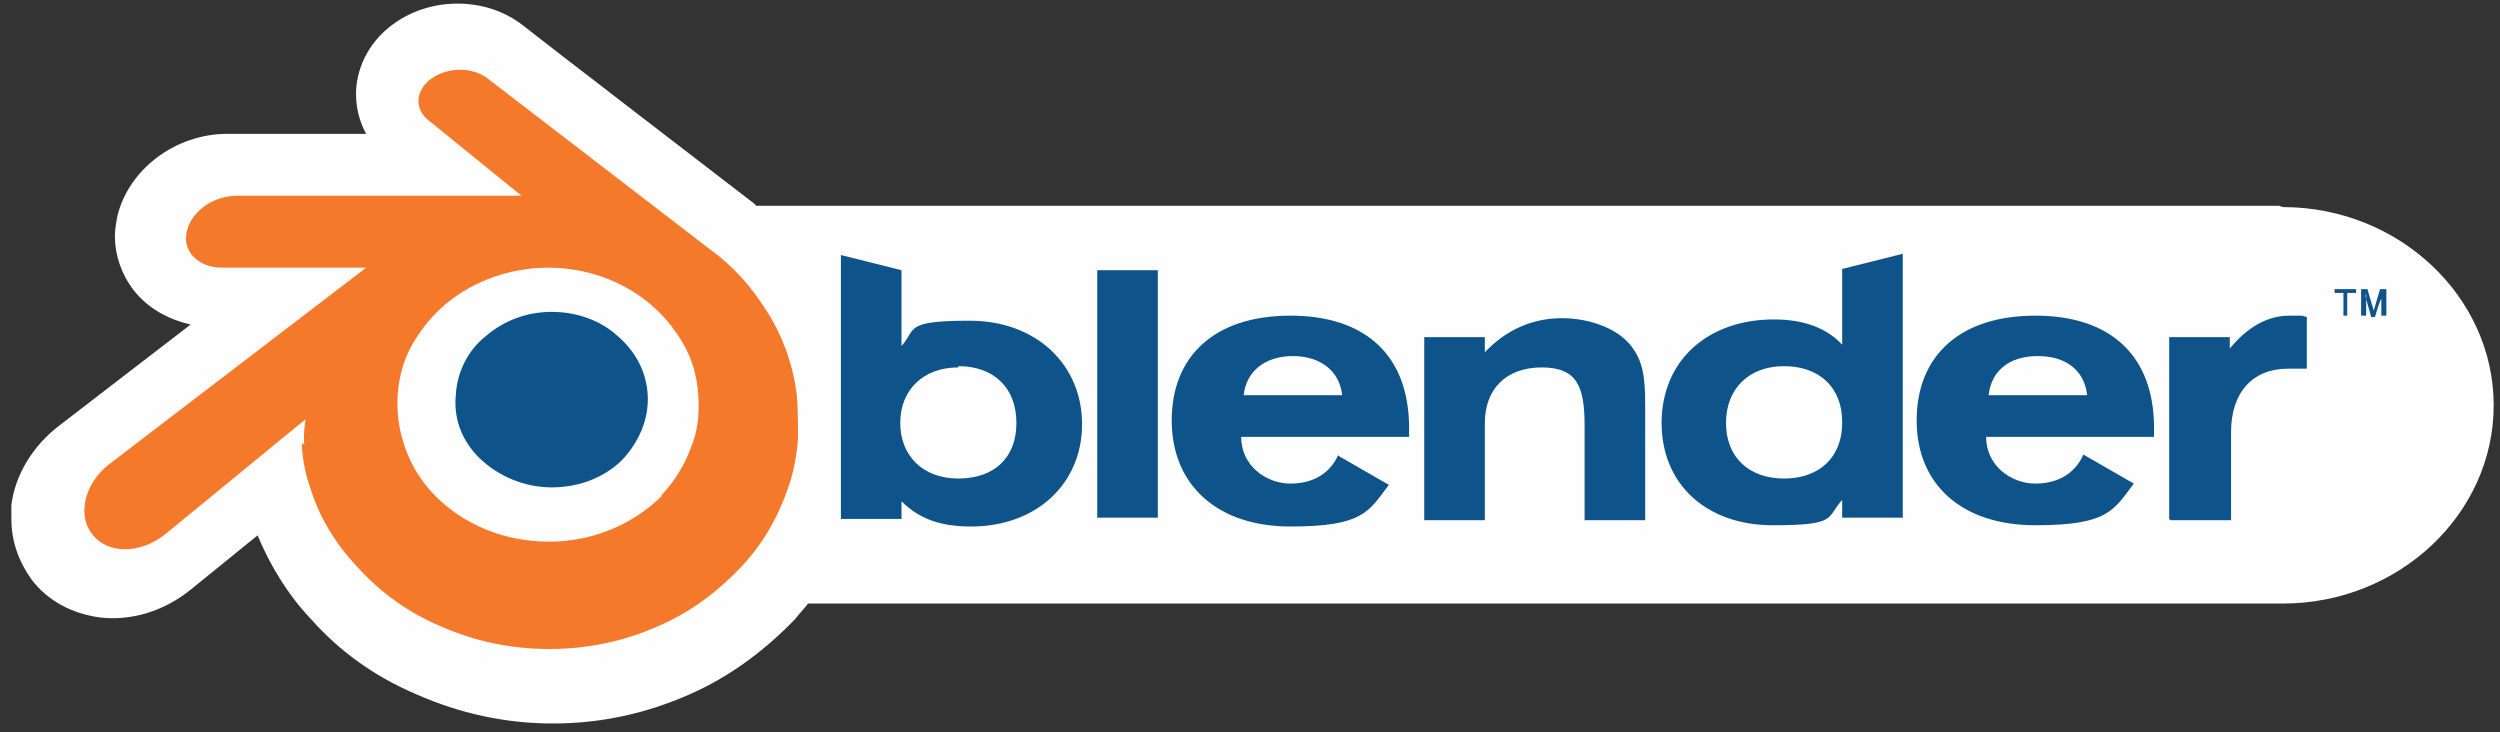
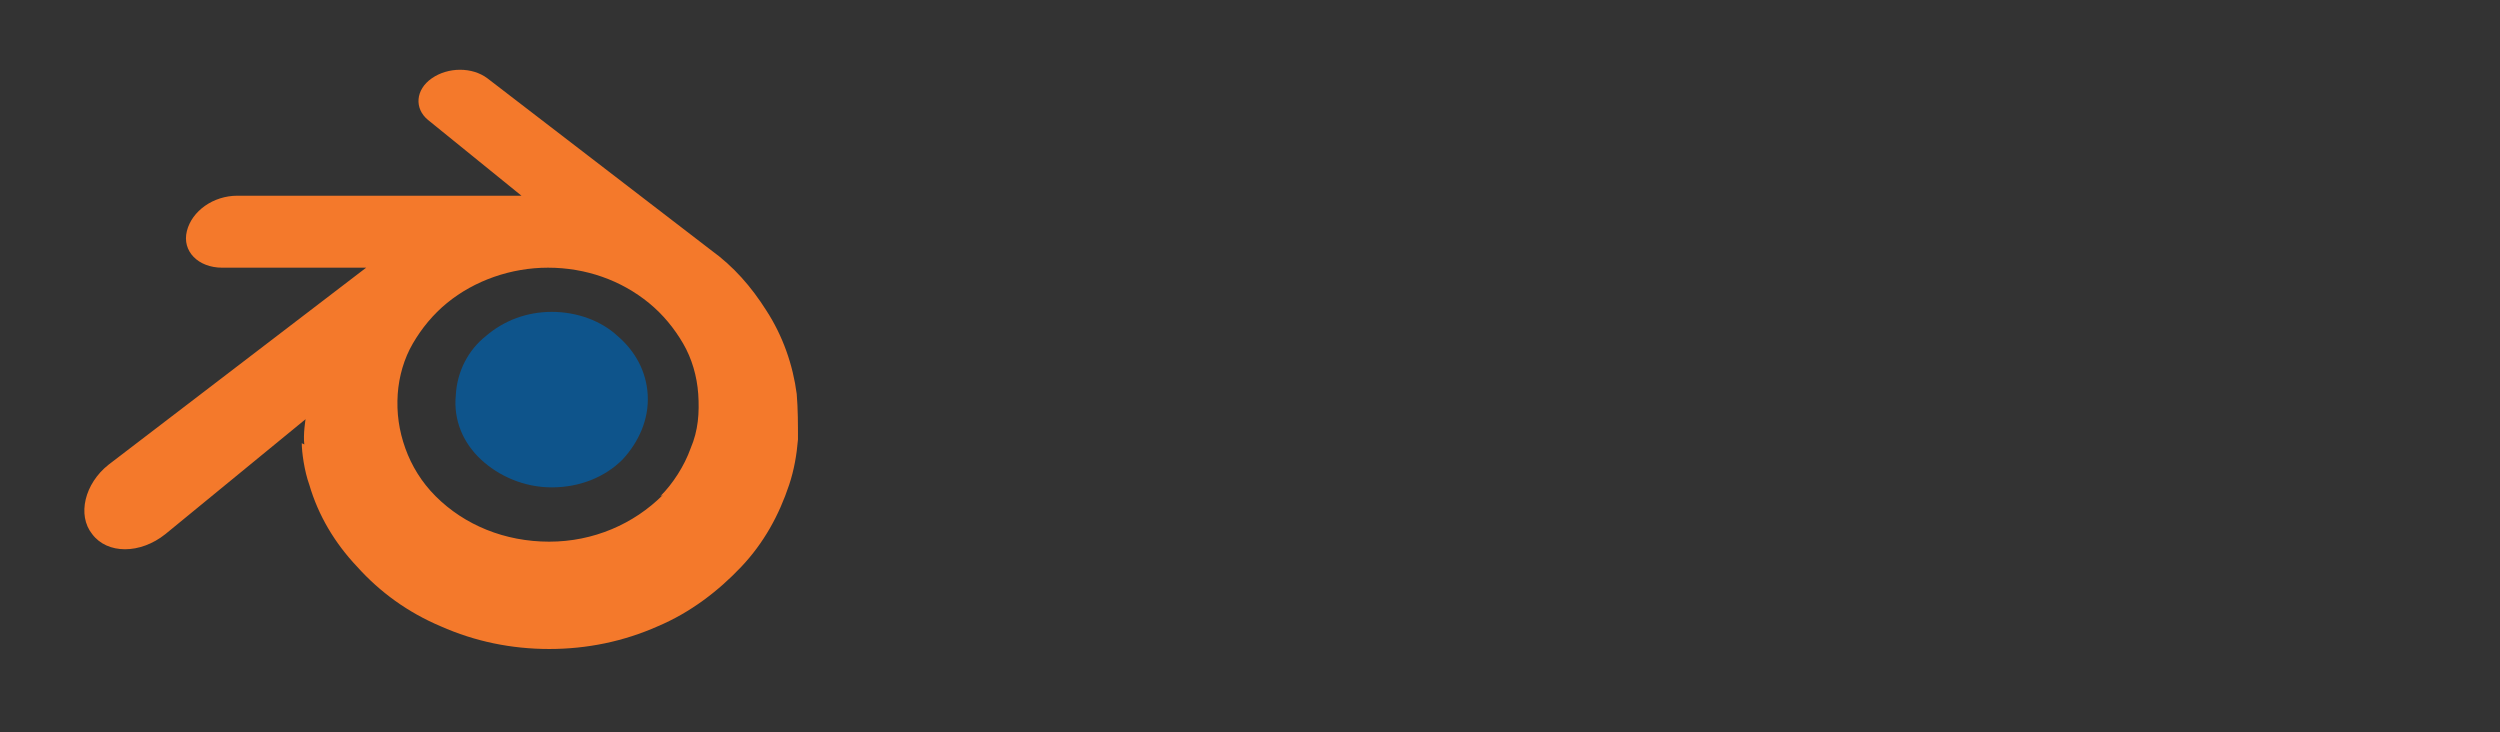
<svg xmlns="http://www.w3.org/2000/svg" id="Camada_1" data-name="Camada 1" version="1.1" viewBox="0 0 198 58">
  <rect x="0" y="0" width="198" height="58" fill="#333333" stroke="none" />
  <defs>
    <style>
      .cls-1 {
        fill: #f4792b;
      }

      .cls-1, .cls-2, .cls-3 {
        stroke-width: 0px;
      }

      .cls-2 {
        fill: #0e548b;
      }

      .cls-3 {
        fill: #fefefe;
      }
    </style>
  </defs>
-   <path class="cls-3" d="M180.5,16.3H59.9c0,0-.1-.1-.2-.2,0,0-17.7-13.6-18.3-14.1h0c-2.8-2.2-7.1-2.3-10.1-.2-1.9,1.3-3,3.3-3.1,5.4,0,0,0,.2,0,.3,0,1.1.3,2.2.8,3.1h-11c-4.1,0-7.8,2.8-8.7,6.5-.1.5-.2,1.1-.2,1.6,0,1.5.5,3,1.5,4.3,1.1,1.4,2.7,2.3,4.5,2.7l-10.4,8s0,0,0,0c-2.1,1.6-3.5,3.9-3.8,6.3,0,.4,0,.7,0,1.1,0,1.8.6,3.4,1.6,4.8,1.3,1.7,3.2,2.7,5.4,3,2.5.3,5.1-.5,7.2-2.2,0,0,2.6-2.1,5.3-4.3,1,2.4,2.4,4.7,4.2,6.6,2.3,2.6,5.1,4.6,8.4,6,3.4,1.5,7,2.3,10.8,2.3,3.8,0,7.4-.8,10.8-2.3,3.2-1.4,6-3.5,8.4-6,.3-.4.7-.8,1-1.2h116.8c9.2,0,16.7-7.1,16.7-15.7s-7.5-15.7-16.7-15.7" />
  <path class="cls-2" d="M36.1,31.3c.1-1.9,1-3.6,2.4-4.7,1.4-1.2,3.2-1.9,5.2-1.9s3.9.7,5.2,1.9c1.4,1.2,2.3,2.8,2.4,4.7.1,1.9-.7,3.7-2,5.1-1.4,1.4-3.4,2.2-5.6,2.2s-4.2-.9-5.6-2.2c-1.4-1.3-2.2-3.1-2-5.1" />
-   <path class="cls-1" d="M23.9,35.1c0,.7.2,2.2.6,3.3.7,2.4,2,4.6,3.8,6.5,1.8,2,4,3.6,6.6,4.7,2.7,1.2,5.6,1.8,8.6,1.8,3,0,5.9-.6,8.6-1.8,2.6-1.1,4.8-2.8,6.6-4.7,1.8-1.9,3-4.1,3.8-6.5.4-1.2.6-2.4.7-3.6,0-1.2,0-2.4-.1-3.6-.3-2.3-1.1-4.6-2.4-6.6-1.2-1.9-2.6-3.5-4.4-4.8h0s-17.7-13.6-17.7-13.6c0,0,0,0,0,0-1.2-.9-3.1-.9-4.4,0-1.3.9-1.4,2.4-.3,3.3h0s7.4,6,7.4,6h-22.5s0,0,0,0c-1.9,0-3.6,1.2-4,2.8-.4,1.6.9,2.9,2.8,2.9h0s11.4,0,11.4,0l-20.4,15.6h0c-1.9,1.5-2.5,4-1.3,5.5,1.2,1.6,3.8,1.6,5.8,0l11.1-9.1s-.2,1.2-.1,2M52.5,39.2c-2.3,2.3-5.5,3.7-9,3.7-3.5,0-6.7-1.3-9-3.6-1.1-1.1-1.9-2.4-2.4-3.8-.5-1.4-.7-2.8-.6-4.3.1-1.4.5-2.8,1.2-4,.7-1.2,1.6-2.3,2.7-3.2,2.2-1.8,5.1-2.8,8-2.8,3,0,5.8,1,8,2.8,1.1.9,2,2,2.7,3.2.7,1.2,1.1,2.6,1.2,4,.1,1.5,0,2.9-.6,4.3-.5,1.4-1.4,2.8-2.4,3.8" />
-   <path class="cls-2" d="M157.5,31.3c.2-1.9,1.6-3.1,3.9-3.1s3.7,1.2,3.9,3.1h-7.8ZM165,36c-.6,1.4-1.9,2.3-3.8,2.3s-3.9-1.4-3.9-3.7h13.3v-.7c0-5.7-3.4-8.9-9.4-8.9s-9.4,3.2-9.4,8.3,3.6,8.3,9.4,8.3,6.2-1.2,7.8-3.3l-4-2.3ZM98.5,31.3c.2-1.9,1.7-3.1,3.9-3.1s3.7,1.2,3.9,3.1h-7.8ZM106,36c-.6,1.4-1.9,2.3-3.8,2.3s-3.9-1.4-3.9-3.7h13.3v-.7c0-5.7-3.4-8.9-9.4-8.9s-9.4,3.2-9.4,8.3,3.6,8.4,9.4,8.4,6.2-1.2,7.8-3.3l-4-2.3ZM86.9,21.4h4.8v19.6h-4.8v-19.6ZM112.8,26.7h4.8v1.2c1.7-1.8,3.8-2.7,6.1-2.7s4.7.9,5.7,2.5c.9,1.3.9,2.9.9,4.9v8.6h-4.8v-7.5c0-3.1-.6-4.6-3.4-4.6s-4.5,1.7-4.5,4.4v7.7h-4.8v-14.4ZM145.9,33.5c0,2.7-1.8,4.4-4.6,4.4s-4.6-1.7-4.6-4.4,1.8-4.5,4.6-4.5,4.6,1.7,4.6,4.4M145.9,27.3c-1.2-1.3-3-2-5.4-2-5.3,0-8.9,3.3-8.9,8.2s3.6,8.1,8.8,8.1,4.2-.6,5.5-2v1.4h4.8v-20.9l-4.8,1.2v5.9ZM75.9,29c2.8,0,4.6,1.7,4.6,4.5s-1.8,4.4-4.6,4.4-4.6-1.8-4.6-4.4,1.8-4.4,4.6-4.4M71.4,21.4l-4.8-1.2v20.9h4.8v-1.4c1.4,1.4,3.1,2,5.5,2,5.2,0,8.8-3.4,8.8-8.1s-3.6-8.2-8.9-8.2-4.2.7-5.4,2v-5.9ZM171.8,41.1v-14.4h4.8v.9c1.4-1.7,3-2.6,4.7-2.6s.8,0,1.4.1v4.1c-.5,0-1,0-1.5,0-2.8,0-4.5,1.9-4.5,5v7h-4.8ZM189,25h-.4v-1.3s0-.4,0-.4v.4c-.1,0-.5,1.4-.5,1.4h-.3l-.4-1.4v-.4c-.1,0,0,.4,0,.4v1.3s-.4,0-.4,0v-2.1h.5l.5,1.7.5-1.7h.5v2.1ZM186,25h-.4v-1.8h-.7v-.3h1.7v.3h-.7v1.8Z" />
+   <path class="cls-1" d="M23.9,35.1c0,.7.2,2.2.6,3.3.7,2.4,2,4.6,3.8,6.5,1.8,2,4,3.6,6.6,4.7,2.7,1.2,5.6,1.8,8.6,1.8,3,0,5.9-.6,8.6-1.8,2.6-1.1,4.8-2.8,6.6-4.7,1.8-1.9,3-4.1,3.8-6.5.4-1.2.6-2.4.7-3.6,0-1.2,0-2.4-.1-3.6-.3-2.3-1.1-4.6-2.4-6.6-1.2-1.9-2.6-3.5-4.4-4.8h0s-17.7-13.6-17.7-13.6c0,0,0,0,0,0-1.2-.9-3.1-.9-4.4,0-1.3.9-1.4,2.4-.3,3.3h0s7.4,6,7.4,6h-22.5s0,0,0,0c-1.9,0-3.6,1.2-4,2.8-.4,1.6.9,2.9,2.8,2.9h0s11.4,0,11.4,0l-20.4,15.6c-1.9,1.5-2.5,4-1.3,5.5,1.2,1.6,3.8,1.6,5.8,0l11.1-9.1s-.2,1.2-.1,2M52.5,39.2c-2.3,2.3-5.5,3.7-9,3.7-3.5,0-6.7-1.3-9-3.6-1.1-1.1-1.9-2.4-2.4-3.8-.5-1.4-.7-2.8-.6-4.3.1-1.4.5-2.8,1.2-4,.7-1.2,1.6-2.3,2.7-3.2,2.2-1.8,5.1-2.8,8-2.8,3,0,5.8,1,8,2.8,1.1.9,2,2,2.7,3.2.7,1.2,1.1,2.6,1.2,4,.1,1.5,0,2.9-.6,4.3-.5,1.4-1.4,2.8-2.4,3.8" />
</svg>